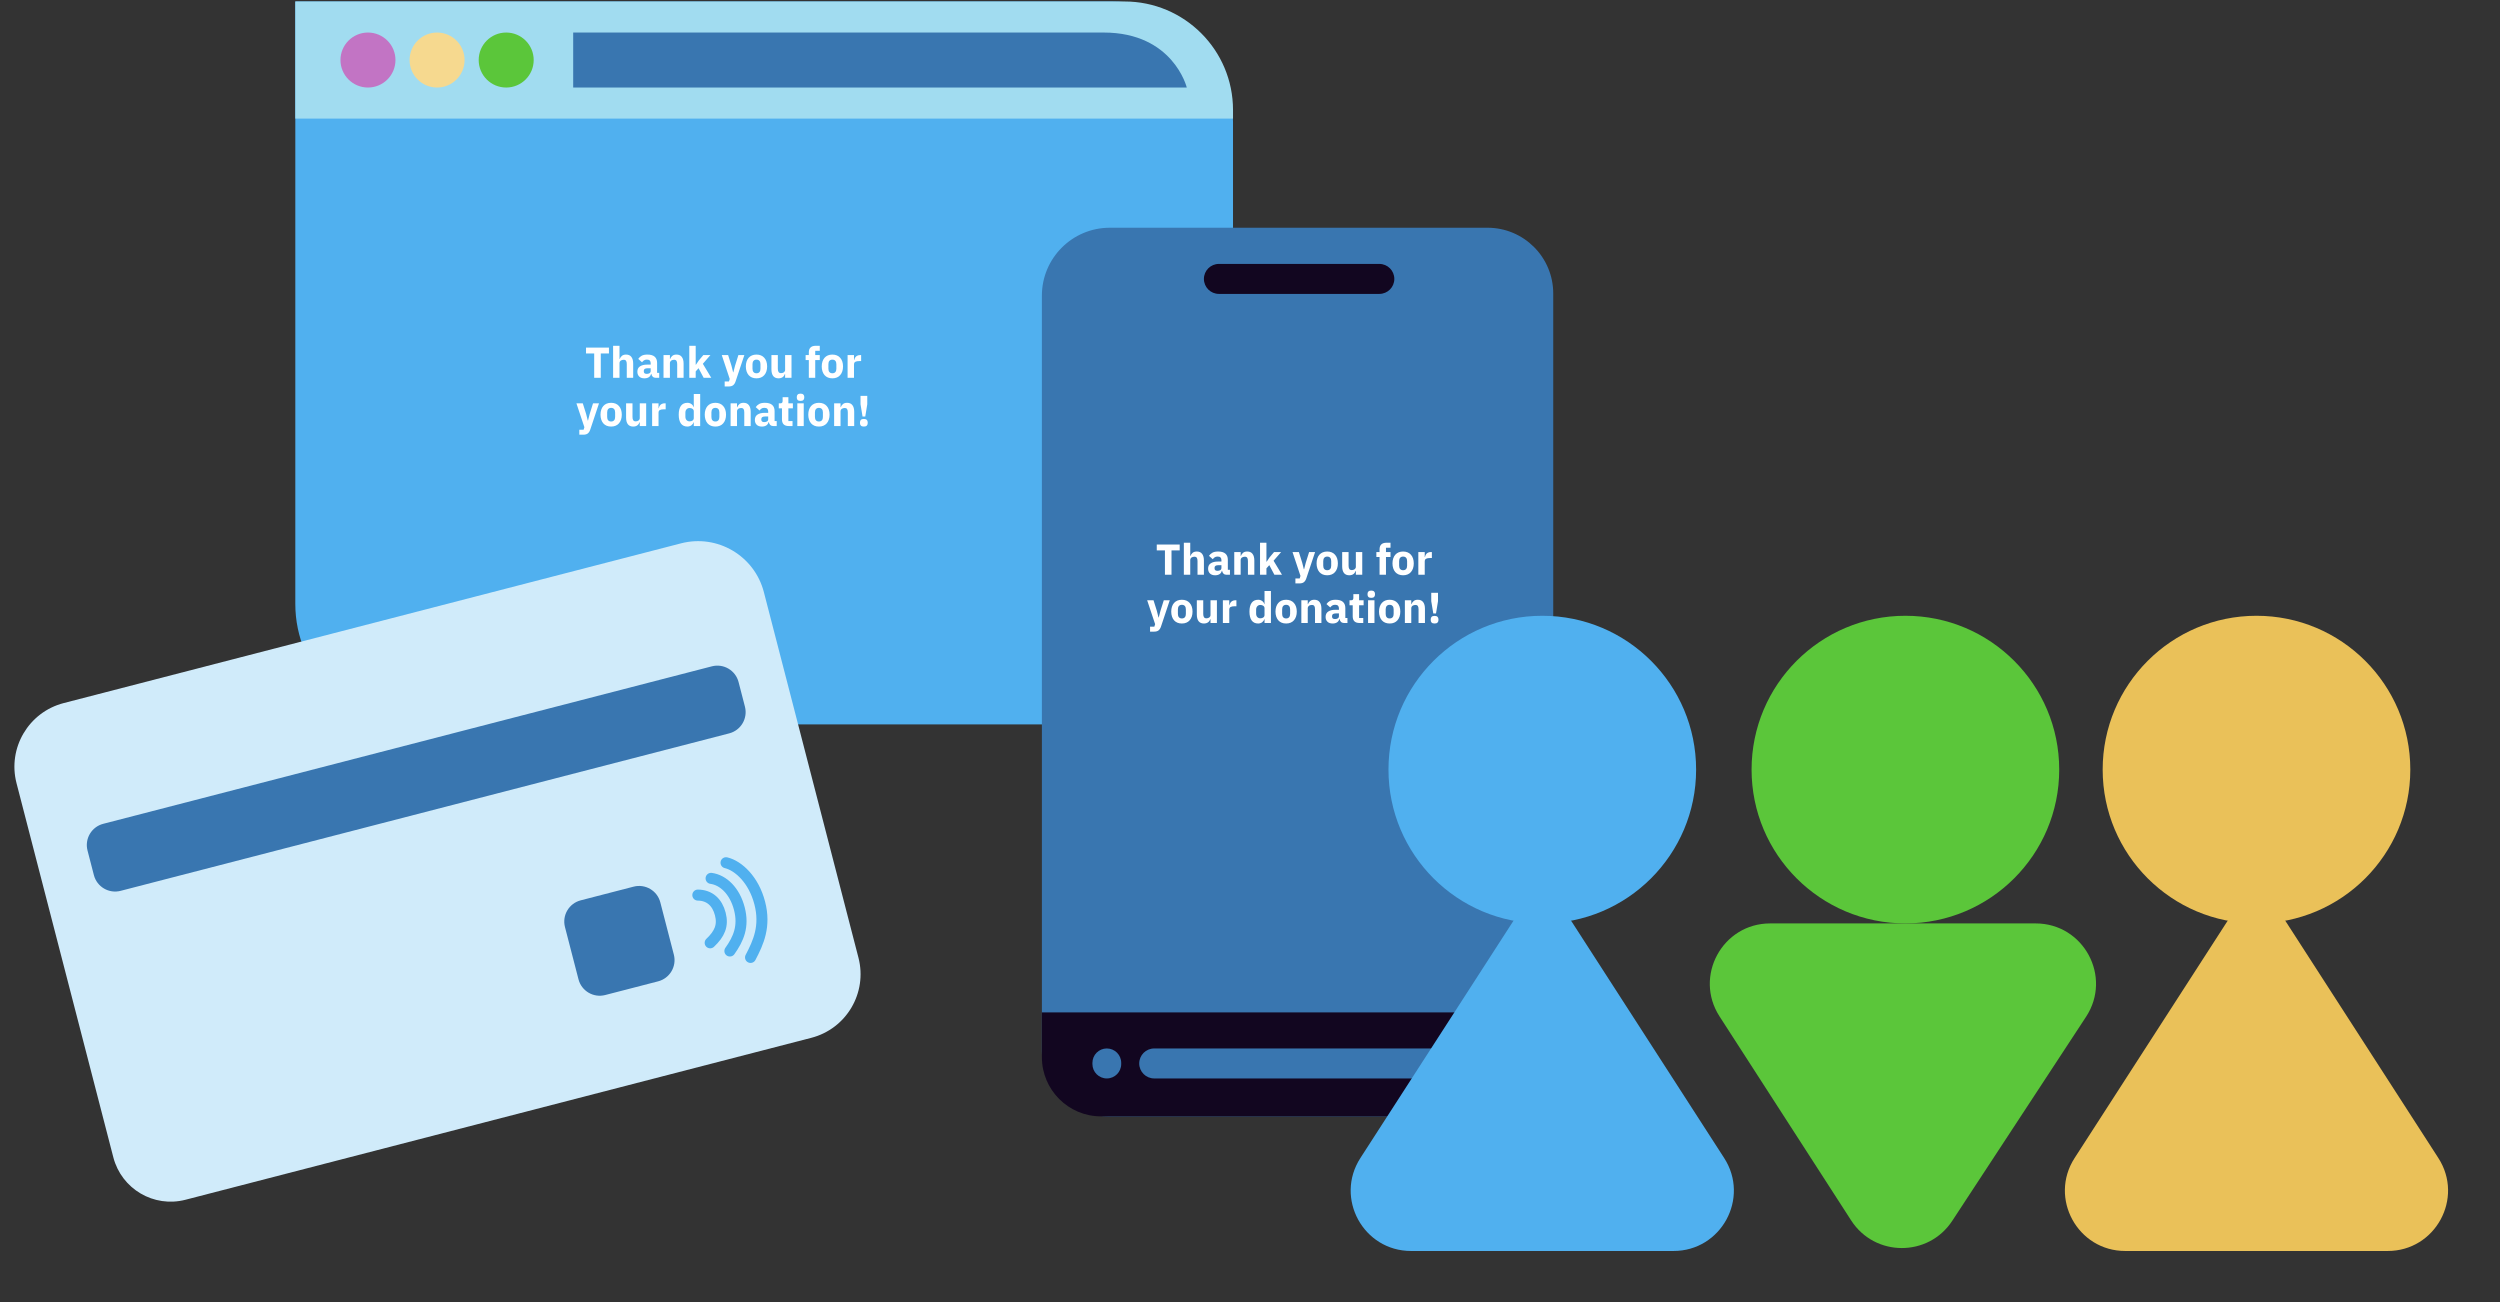
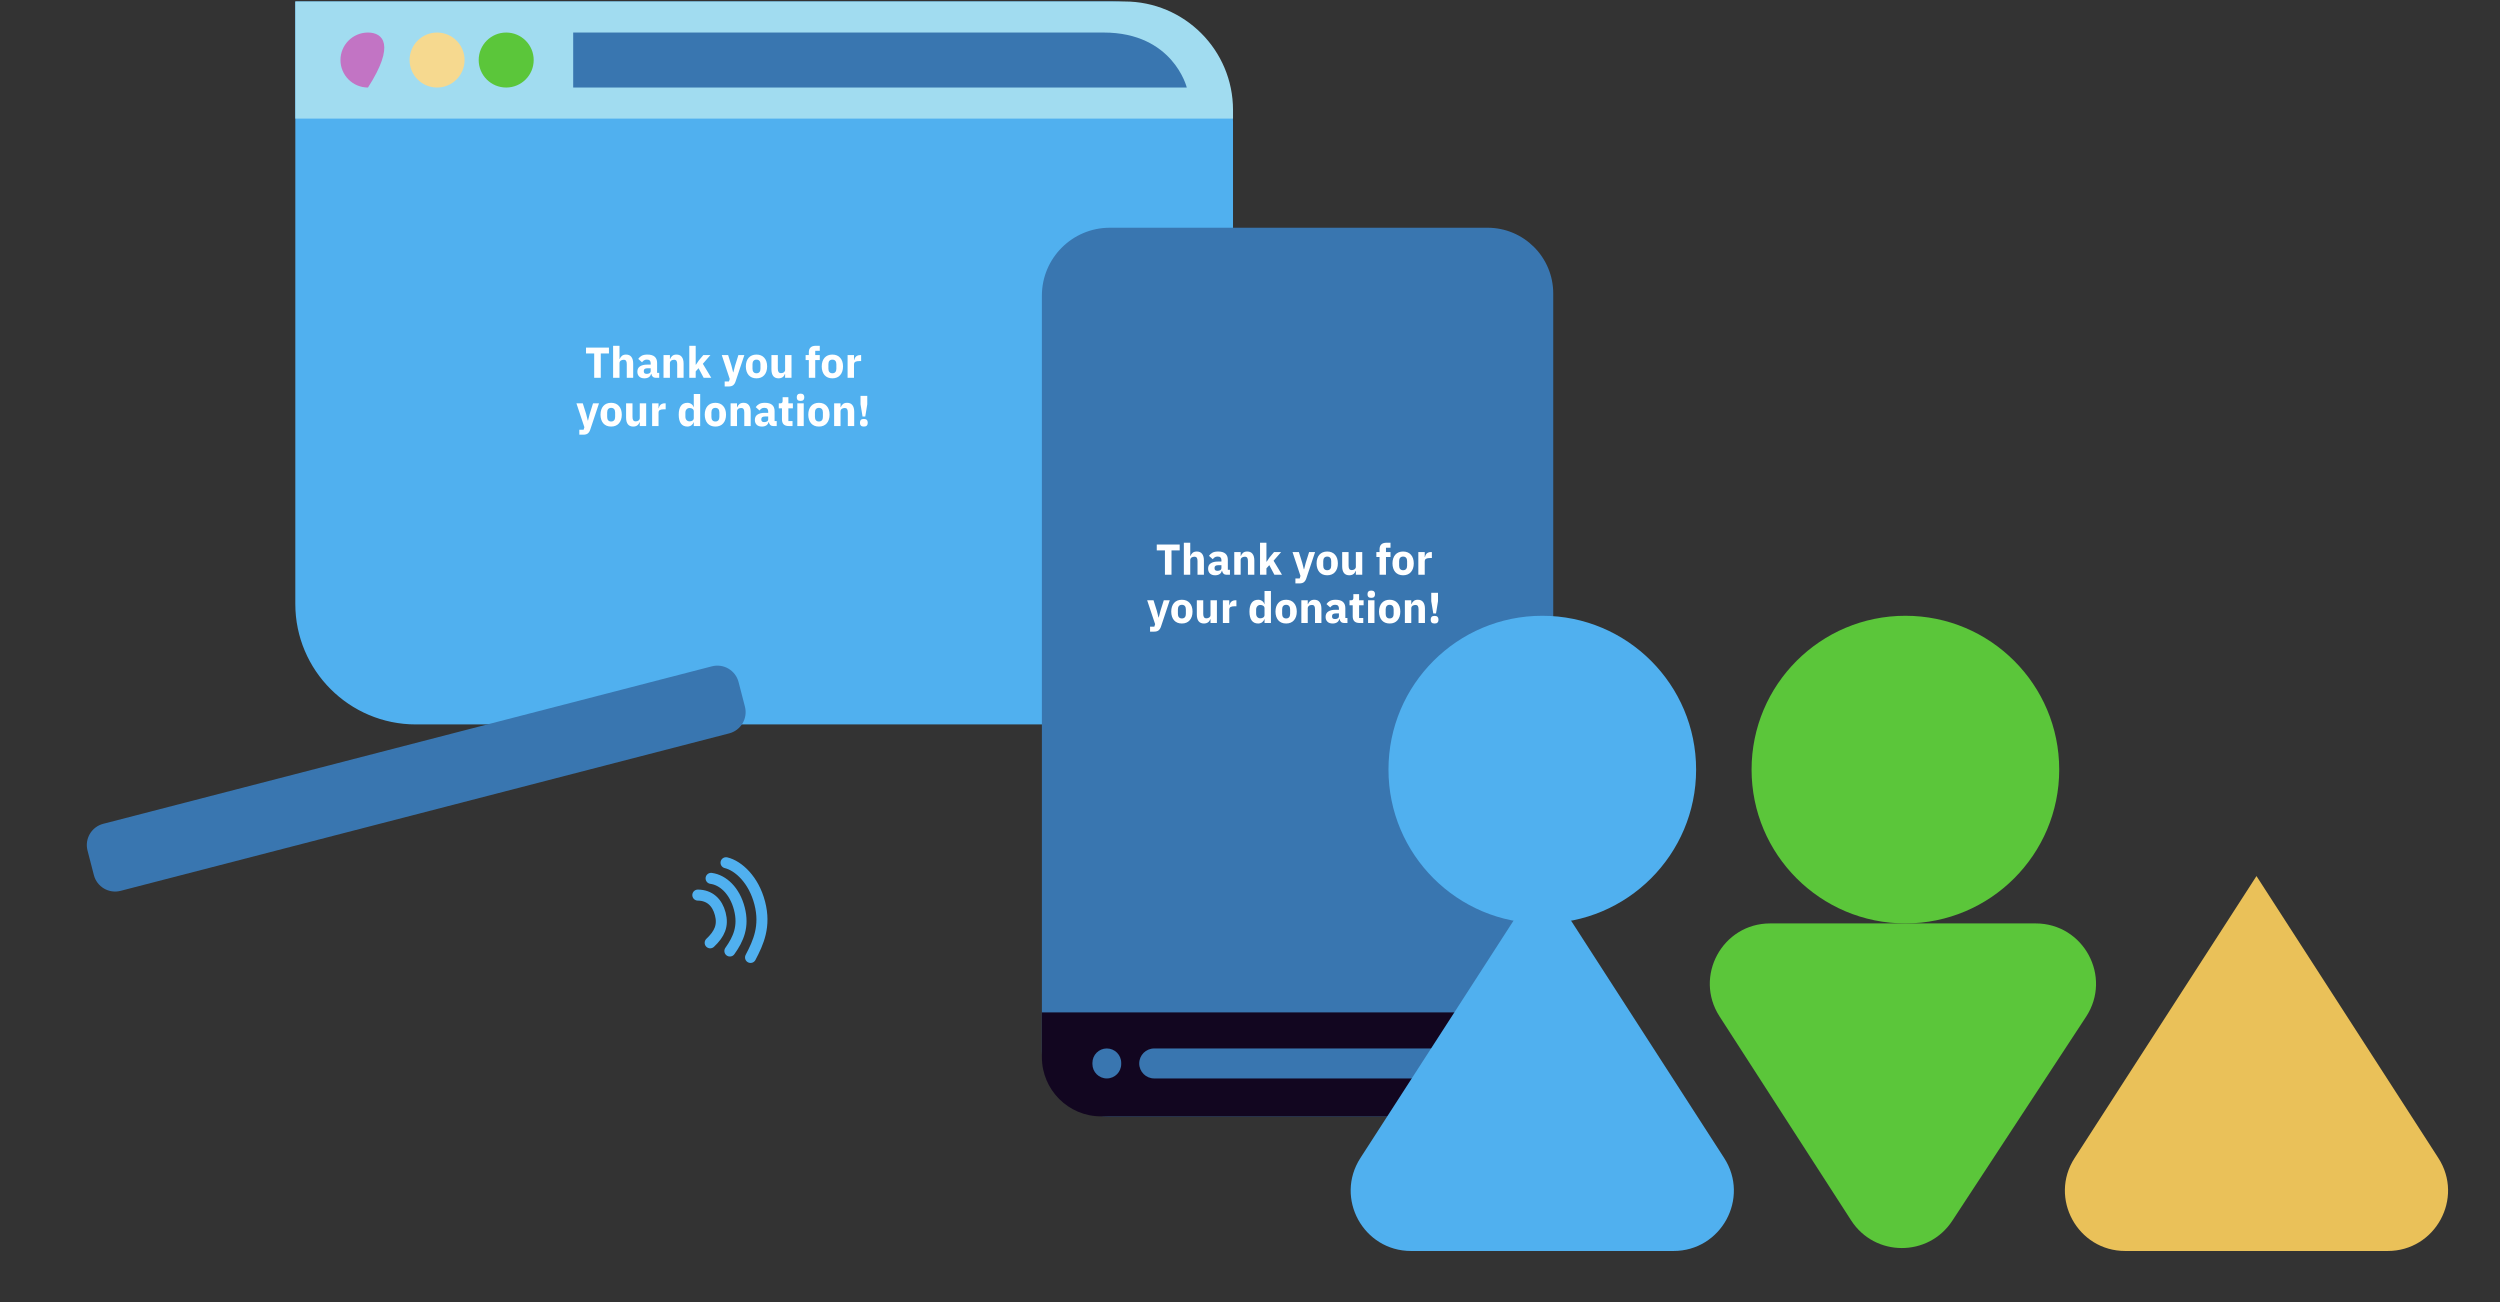
<svg xmlns="http://www.w3.org/2000/svg" width="622" height="324" viewBox="0 0 622 324" fill="none">
  <rect x="0" y="0" width="622" height="324" fill="#333333" stroke="none" />
  <path d="M306.773 30.368L306.773 156.238C306.773 169.493 296.028 180.238 282.773 180.238L103.473 180.238C86.905 180.238 73.473 166.807 73.473 150.238L73.473 0.368L276.773 0.368C293.342 0.368 306.773 13.8 306.773 30.368Z" fill="#50B0EF" />
  <path d="M279.774 0.368L73.474 0.368V29.507L306.774 29.507V27.368C306.774 12.456 294.685 0.368 279.774 0.368Z" fill="#A1DCF0" />
-   <path d="M84.708 14.938C84.708 18.716 87.772 21.779 91.55 21.779C95.329 21.779 98.392 18.716 98.392 14.938C98.392 11.159 95.329 8.096 91.55 8.096C87.772 8.096 84.708 11.159 84.708 14.938Z" fill="#C274C4" />
+   <path d="M84.708 14.938C84.708 18.716 87.772 21.779 91.55 21.779C98.392 11.159 95.329 8.096 91.55 8.096C87.772 8.096 84.708 11.159 84.708 14.938Z" fill="#C274C4" />
  <path d="M101.903 14.938C101.903 18.716 104.966 21.779 108.745 21.779C112.523 21.779 115.586 18.716 115.586 14.938C115.586 11.159 112.523 8.096 108.745 8.096C104.966 8.096 101.903 11.159 101.903 14.938Z" fill="#F6D98F" />
  <path d="M119.098 14.938C119.098 18.716 122.161 21.779 125.94 21.779C129.718 21.779 132.781 18.716 132.781 14.938C132.781 11.159 129.718 8.096 125.94 8.096C122.161 8.096 119.098 11.159 119.098 14.938Z" fill="#5BC63A" />
  <path d="M274.581 8.096L142.609 8.096V21.779L295.271 21.779C295.271 21.779 291.916 8.096 274.581 8.096Z" fill="#3976B0" />
  <path d="M386.445 73.019L386.445 263.028C386.445 271.16 379.853 277.752 371.721 277.752L275.58 277.752C266.545 277.752 259.221 270.427 259.221 261.392L259.221 73.564C259.221 64.228 266.789 56.659 276.126 56.659L370.085 56.659C379.12 56.659 386.445 63.984 386.445 73.019Z" fill="#3976B0" />
  <path d="M273.944 277.752L371.721 277.752C379.853 277.752 386.445 271.16 386.445 263.028L386.445 251.89L259.221 251.89L259.221 263.028C259.221 271.16 265.813 277.752 273.944 277.752Z" fill="#120620" />
-   <path d="M343.179 65.662H303.264C301.203 65.662 299.533 67.333 299.533 69.393C299.533 71.454 301.203 73.124 303.264 73.124H343.179C345.239 73.124 346.909 71.454 346.909 69.393C346.909 67.333 345.239 65.662 343.179 65.662Z" fill="#120620" />
  <path d="M358.76 260.856H287.169C285.109 260.856 283.438 262.527 283.438 264.587C283.438 266.648 285.109 268.318 287.169 268.318H358.76C360.82 268.318 362.49 266.648 362.49 264.587C362.49 262.527 360.82 260.856 358.76 260.856Z" fill="#3976B0" />
  <path d="M278.956 264.738V264.437C278.956 262.459 277.353 260.856 275.375 260.856C273.398 260.856 271.795 262.459 271.795 264.437V264.738C271.795 266.715 273.398 268.318 275.375 268.318C277.353 268.318 278.956 266.715 278.956 264.738Z" fill="#3976B0" />
-   <path d="M372.927 264.738V264.437C372.927 262.459 371.324 260.856 369.347 260.856C367.369 260.856 365.766 262.459 365.766 264.437V264.738C365.766 266.715 367.369 268.318 369.347 268.318C371.324 268.318 372.927 266.715 372.927 264.738Z" fill="#3976B0" />
-   <path d="M201.845 258.213L46.136 298.502C38.264 300.539 30.231 295.808 28.194 287.936L4.111 194.86C1.847 186.113 7.104 177.187 15.851 174.924L169.448 135.181C178.487 132.843 187.71 138.274 190.049 147.313L213.585 238.277C215.848 247.024 210.592 255.95 201.845 258.213Z" fill="#D0EBFA" />
  <path d="M177.111 165.783L25.689 204.963C22.773 205.718 21.021 208.693 21.775 211.609L23.359 217.729C24.113 220.645 27.088 222.397 30.004 221.643L181.427 182.463C184.342 181.708 186.094 178.733 185.34 175.817L183.756 169.697C183.002 166.781 180.027 165.029 177.111 165.783Z" fill="#3976B0" />
-   <path d="M157.644 220.598L144.478 224.005C141.562 224.759 139.81 227.735 140.564 230.65L143.928 243.651C144.682 246.566 147.658 248.318 150.573 247.564L163.74 244.157C166.655 243.403 168.408 240.428 167.653 237.512L164.289 224.512C163.535 221.596 160.56 219.844 157.644 220.598Z" fill="#3976B0" />
  <path d="M173.62 222.698C176.54 222.723 178.458 224.488 179.211 227.397C179.963 230.306 179.044 232.342 176.692 234.572" stroke="#50B0EF" stroke-width="2.745" stroke-linecap="round" stroke-linejoin="round" />
  <path d="M176.918 218.538C179.938 218.945 182.806 221.644 183.952 226.071C185.097 230.498 183.742 233.587 181.595 236.61" stroke="#50B0EF" stroke-width="2.745" stroke-linecap="round" stroke-linejoin="round" />
  <path d="M180.638 214.648C183.745 215.394 187.531 218.9 189.025 224.671C190.518 230.443 188.699 234.482 186.734 238.208" stroke="#50B0EF" stroke-width="2.745" stroke-linecap="round" stroke-linejoin="round" />
  <path d="M338.467 288.113C332.027 298.095 339.193 311.245 351.071 311.245H383.723H416.367C428.245 311.245 435.411 298.096 428.972 288.114L383.723 217.965L338.467 288.113Z" fill="#50B0EF" />
  <path d="M383.723 229.745C404.859 229.745 421.993 212.611 421.993 191.475C421.993 170.339 404.859 153.205 383.723 153.205C362.587 153.205 345.453 170.339 345.453 191.475C345.453 212.611 362.587 229.745 383.723 229.745Z" fill="#50B0EF" />
  <path d="M516.163 288.114C509.724 298.096 516.89 311.245 528.768 311.245H561.412H594.057C605.934 311.245 613.1 298.096 606.662 288.114L561.412 217.965L516.163 288.114Z" fill="#EAC159" />
-   <path d="M561.415 229.745C582.55 229.745 599.685 212.611 599.685 191.475C599.685 170.339 582.55 153.205 561.415 153.205C540.279 153.205 523.145 170.339 523.145 191.475C523.145 212.611 540.279 229.745 561.415 229.745Z" fill="#EAC159" />
  <path d="M519.014 252.971C525.555 242.996 518.399 229.746 506.47 229.746L473.074 229.746L440.422 229.746C428.544 229.746 421.378 242.896 427.818 252.878L460.572 303.648C466.454 312.764 479.771 312.814 485.72 303.741L519.014 252.971Z" fill="#5BC63A" />
  <path d="M474.063 229.745C495.199 229.745 512.333 212.611 512.333 191.475C512.333 170.339 495.199 153.205 474.063 153.205C452.927 153.205 435.793 170.339 435.793 191.475C435.793 212.611 452.927 229.745 474.063 229.745Z" fill="#5BC63A" />
  <path d="M149.472 87.939V94H147.835V87.939H145.801V86.485H151.507V87.939H149.472ZM152.54 86.033H154.133V89.306H154.198C154.298 89.012 154.474 88.757 154.726 88.542C154.977 88.326 155.325 88.219 155.77 88.219C156.351 88.219 156.789 88.412 157.083 88.8C157.385 89.188 157.535 89.74 157.535 90.458V94H155.942V90.587C155.942 90.221 155.885 89.952 155.77 89.78C155.655 89.6 155.45 89.511 155.156 89.511C155.027 89.511 154.901 89.528 154.779 89.564C154.657 89.593 154.546 89.643 154.446 89.715C154.352 89.787 154.277 89.877 154.22 89.984C154.162 90.085 154.133 90.203 154.133 90.34V94H152.54V86.033ZM163.131 94C162.843 94 162.603 93.91 162.409 93.731C162.223 93.551 162.104 93.311 162.054 93.01H161.989C161.903 93.376 161.713 93.656 161.419 93.849C161.124 94.036 160.762 94.129 160.331 94.129C159.764 94.129 159.33 93.978 159.029 93.677C158.727 93.376 158.577 92.977 158.577 92.482C158.577 91.886 158.792 91.445 159.223 91.158C159.66 90.864 160.252 90.716 160.999 90.716H161.892V90.361C161.892 90.088 161.821 89.873 161.677 89.715C161.534 89.55 161.293 89.468 160.956 89.468C160.64 89.468 160.389 89.536 160.202 89.672C160.016 89.808 159.861 89.963 159.739 90.135L158.792 89.295C159.022 88.958 159.309 88.696 159.653 88.509C160.005 88.316 160.479 88.219 161.074 88.219C161.878 88.219 162.481 88.394 162.883 88.746C163.285 89.098 163.486 89.611 163.486 90.286V92.762H164.013V94H163.131ZM160.924 93.02C161.189 93.02 161.415 92.963 161.602 92.848C161.796 92.733 161.892 92.547 161.892 92.288V91.621H161.117C160.493 91.621 160.181 91.832 160.181 92.256V92.417C160.181 92.626 160.245 92.78 160.374 92.88C160.504 92.974 160.687 93.02 160.924 93.02ZM165.083 94V88.348H166.676V89.306H166.741C166.841 89.012 167.017 88.757 167.268 88.542C167.519 88.326 167.868 88.219 168.313 88.219C168.894 88.219 169.332 88.412 169.626 88.8C169.927 89.188 170.078 89.74 170.078 90.458V94H168.485V90.587C168.485 90.221 168.427 89.952 168.313 89.78C168.198 89.6 167.993 89.511 167.699 89.511C167.57 89.511 167.444 89.528 167.322 89.564C167.2 89.593 167.089 89.643 166.988 89.715C166.895 89.787 166.82 89.877 166.762 89.984C166.705 90.085 166.676 90.203 166.676 90.34V94H165.083ZM171.496 86.033H173.089V90.738H173.154L173.854 89.694L174.984 88.348H176.75L174.866 90.512L176.965 94H175.07L173.8 91.61L173.089 92.407V94H171.496V86.033ZM183.71 88.348H185.196L183.021 94.872C182.877 95.31 182.673 95.633 182.407 95.841C182.149 96.049 181.776 96.153 181.287 96.153H180.297V94.915H181.363L181.557 94.291L179.576 88.348H181.158L181.987 90.986L182.396 92.622H182.461L182.881 90.986L183.71 88.348ZM188.214 94.129C187.798 94.129 187.424 94.061 187.094 93.925C186.771 93.788 186.495 93.591 186.265 93.332C186.043 93.074 185.871 92.762 185.749 92.396C185.627 92.03 185.566 91.621 185.566 91.169C185.566 90.716 185.627 90.307 185.749 89.941C185.871 89.575 186.043 89.267 186.265 89.015C186.495 88.757 186.771 88.56 187.094 88.423C187.424 88.287 187.798 88.219 188.214 88.219C188.63 88.219 189 88.287 189.323 88.423C189.653 88.56 189.929 88.757 190.152 89.015C190.382 89.267 190.557 89.575 190.679 89.941C190.801 90.307 190.862 90.716 190.862 91.169C190.862 91.621 190.801 92.03 190.679 92.396C190.557 92.762 190.382 93.074 190.152 93.332C189.929 93.591 189.653 93.788 189.323 93.925C189 94.061 188.63 94.129 188.214 94.129ZM188.214 92.87C188.53 92.87 188.774 92.773 188.946 92.579C189.118 92.385 189.204 92.109 189.204 91.75V90.598C189.204 90.239 189.118 89.963 188.946 89.769C188.774 89.575 188.53 89.478 188.214 89.478C187.898 89.478 187.654 89.575 187.482 89.769C187.31 89.963 187.223 90.239 187.223 90.598V91.75C187.223 92.109 187.31 92.385 187.482 92.579C187.654 92.773 187.898 92.87 188.214 92.87ZM195.335 93.053H195.281C195.231 93.196 195.163 93.332 195.077 93.462C194.998 93.591 194.894 93.706 194.765 93.806C194.635 93.907 194.481 93.986 194.302 94.043C194.129 94.1 193.928 94.129 193.699 94.129C193.117 94.129 192.676 93.939 192.374 93.559C192.08 93.171 191.933 92.618 191.933 91.901V88.348H193.526V91.761C193.526 92.105 193.587 92.371 193.709 92.557C193.831 92.744 194.04 92.837 194.334 92.837C194.456 92.837 194.578 92.819 194.7 92.783C194.822 92.748 194.93 92.697 195.023 92.633C195.116 92.561 195.192 92.475 195.249 92.374C195.306 92.274 195.335 92.155 195.335 92.019V88.348H196.928V94H195.335V93.053ZM201.235 89.586H200.439V88.348H201.235V87.68C201.235 87.135 201.379 86.726 201.666 86.453C201.953 86.173 202.373 86.033 202.925 86.033H203.959V87.271H202.829V88.348H203.959V89.586H202.829V94H201.235V89.586ZM207.096 94.129C206.68 94.129 206.307 94.061 205.977 93.925C205.654 93.788 205.377 93.591 205.148 93.332C204.925 93.074 204.753 92.762 204.631 92.396C204.509 92.03 204.448 91.621 204.448 91.169C204.448 90.716 204.509 90.307 204.631 89.941C204.753 89.575 204.925 89.267 205.148 89.015C205.377 88.757 205.654 88.56 205.977 88.423C206.307 88.287 206.68 88.219 207.096 88.219C207.513 88.219 207.882 88.287 208.205 88.423C208.535 88.56 208.812 88.757 209.034 89.015C209.264 89.267 209.44 89.575 209.562 89.941C209.684 90.307 209.745 90.716 209.745 91.169C209.745 91.621 209.684 92.03 209.562 92.396C209.44 92.762 209.264 93.074 209.034 93.332C208.812 93.591 208.535 93.788 208.205 93.925C207.882 94.061 207.513 94.129 207.096 94.129ZM207.096 92.87C207.412 92.87 207.656 92.773 207.829 92.579C208.001 92.385 208.087 92.109 208.087 91.75V90.598C208.087 90.239 208.001 89.963 207.829 89.769C207.656 89.575 207.412 89.478 207.096 89.478C206.781 89.478 206.537 89.575 206.364 89.769C206.192 89.963 206.106 90.239 206.106 90.598V91.75C206.106 92.109 206.192 92.385 206.364 92.579C206.537 92.773 206.781 92.87 207.096 92.87ZM210.88 94V88.348H212.474V89.575H212.527C212.556 89.417 212.606 89.267 212.678 89.123C212.75 88.972 212.843 88.84 212.958 88.725C213.08 88.61 213.224 88.52 213.389 88.456C213.554 88.384 213.747 88.348 213.97 88.348H214.25V89.834H213.852C213.385 89.834 213.037 89.895 212.807 90.017C212.585 90.139 212.474 90.365 212.474 90.695V94H210.88ZM147.548 100.348H149.034L146.859 106.872C146.716 107.31 146.511 107.633 146.246 107.841C145.987 108.049 145.614 108.153 145.126 108.153H144.135V106.915H145.201L145.395 106.291L143.414 100.348H144.997L145.826 102.986L146.235 104.622H146.299L146.719 102.986L147.548 100.348ZM152.052 106.129C151.636 106.129 151.263 106.061 150.933 105.925C150.61 105.788 150.333 105.591 150.104 105.333C149.881 105.074 149.709 104.762 149.587 104.396C149.465 104.03 149.404 103.621 149.404 103.169C149.404 102.716 149.465 102.307 149.587 101.941C149.709 101.575 149.881 101.267 150.104 101.015C150.333 100.757 150.61 100.56 150.933 100.423C151.263 100.287 151.636 100.219 152.052 100.219C152.469 100.219 152.838 100.287 153.161 100.423C153.491 100.56 153.768 100.757 153.99 101.015C154.22 101.267 154.396 101.575 154.518 101.941C154.64 102.307 154.701 102.716 154.701 103.169C154.701 103.621 154.64 104.03 154.518 104.396C154.396 104.762 154.22 105.074 153.99 105.333C153.768 105.591 153.491 105.788 153.161 105.925C152.838 106.061 152.469 106.129 152.052 106.129ZM152.052 104.87C152.368 104.87 152.612 104.773 152.784 104.579C152.957 104.385 153.043 104.109 153.043 103.75V102.598C153.043 102.239 152.957 101.963 152.784 101.769C152.612 101.575 152.368 101.478 152.052 101.478C151.737 101.478 151.493 101.575 151.32 101.769C151.148 101.963 151.062 102.239 151.062 102.598V103.75C151.062 104.109 151.148 104.385 151.32 104.579C151.493 104.773 151.737 104.87 152.052 104.87ZM159.174 105.053H159.12C159.069 105.196 159.001 105.333 158.915 105.462C158.836 105.591 158.732 105.706 158.603 105.806C158.474 105.907 158.319 105.986 158.14 106.043C157.968 106.1 157.767 106.129 157.537 106.129C156.956 106.129 156.514 105.939 156.213 105.559C155.919 105.171 155.771 104.618 155.771 103.901V100.348H157.365V103.761C157.365 104.105 157.426 104.371 157.548 104.557C157.67 104.744 157.878 104.837 158.172 104.837C158.294 104.837 158.416 104.819 158.538 104.783C158.66 104.748 158.768 104.697 158.861 104.633C158.955 104.561 159.03 104.475 159.087 104.374C159.145 104.274 159.174 104.155 159.174 104.019V100.348H160.767V106H159.174V105.053ZM162.249 106V100.348H163.843V101.575H163.897C163.925 101.417 163.976 101.267 164.047 101.123C164.119 100.972 164.212 100.84 164.327 100.725C164.449 100.61 164.593 100.52 164.758 100.456C164.923 100.384 165.117 100.348 165.339 100.348H165.619V101.834H165.221C164.754 101.834 164.406 101.895 164.176 102.017C163.954 102.139 163.843 102.365 163.843 102.695V106H162.249ZM172.613 105.053H172.559C172.516 105.203 172.448 105.347 172.355 105.483C172.261 105.612 172.146 105.727 172.01 105.828C171.881 105.921 171.73 105.993 171.558 106.043C171.393 106.1 171.221 106.129 171.041 106.129C170.323 106.129 169.782 105.878 169.415 105.376C169.049 104.866 168.866 104.13 168.866 103.169C168.866 102.207 169.049 101.475 169.415 100.972C169.782 100.47 170.323 100.219 171.041 100.219C171.407 100.219 171.73 100.319 172.01 100.52C172.297 100.721 172.48 100.979 172.559 101.295H172.613V98.033H174.206V106H172.613V105.053ZM171.569 104.837C171.87 104.837 172.118 104.766 172.312 104.622C172.512 104.471 172.613 104.267 172.613 104.008V102.34C172.613 102.081 172.512 101.88 172.312 101.737C172.118 101.586 171.87 101.511 171.569 101.511C171.267 101.511 171.016 101.618 170.815 101.834C170.621 102.042 170.524 102.325 170.524 102.684V103.664C170.524 104.023 170.621 104.31 170.815 104.525C171.016 104.733 171.267 104.837 171.569 104.837ZM177.989 106.129C177.573 106.129 177.2 106.061 176.87 105.925C176.547 105.788 176.27 105.591 176.041 105.333C175.818 105.074 175.646 104.762 175.524 104.396C175.402 104.03 175.341 103.621 175.341 103.169C175.341 102.716 175.402 102.307 175.524 101.941C175.646 101.575 175.818 101.267 176.041 101.015C176.27 100.757 176.547 100.56 176.87 100.423C177.2 100.287 177.573 100.219 177.989 100.219C178.406 100.219 178.775 100.287 179.098 100.423C179.429 100.56 179.705 100.757 179.927 101.015C180.157 101.267 180.333 101.575 180.455 101.941C180.577 102.307 180.638 102.716 180.638 103.169C180.638 103.621 180.577 104.03 180.455 104.396C180.333 104.762 180.157 105.074 179.927 105.333C179.705 105.591 179.429 105.788 179.098 105.925C178.775 106.061 178.406 106.129 177.989 106.129ZM177.989 104.87C178.305 104.87 178.549 104.773 178.722 104.579C178.894 104.385 178.98 104.109 178.98 103.75V102.598C178.98 102.239 178.894 101.963 178.722 101.769C178.549 101.575 178.305 101.478 177.989 101.478C177.674 101.478 177.43 101.575 177.257 101.769C177.085 101.963 176.999 102.239 176.999 102.598V103.75C176.999 104.109 177.085 104.385 177.257 104.579C177.43 104.773 177.674 104.87 177.989 104.87ZM181.773 106V100.348H183.367V101.306H183.431C183.532 101.012 183.707 100.757 183.959 100.542C184.21 100.326 184.558 100.219 185.003 100.219C185.584 100.219 186.022 100.412 186.316 100.8C186.618 101.188 186.769 101.74 186.769 102.458V106H185.175V102.587C185.175 102.221 185.118 101.952 185.003 101.78C184.888 101.6 184.684 101.511 184.389 101.511C184.26 101.511 184.135 101.529 184.013 101.564C183.89 101.593 183.779 101.643 183.679 101.715C183.585 101.787 183.51 101.877 183.453 101.984C183.395 102.085 183.367 102.203 183.367 102.34V106H181.773ZM192.364 106C192.077 106 191.836 105.91 191.642 105.731C191.456 105.551 191.337 105.311 191.287 105.01H191.222C191.136 105.376 190.946 105.655 190.652 105.849C190.358 106.036 189.995 106.129 189.565 106.129C188.998 106.129 188.563 105.978 188.262 105.677C187.96 105.376 187.81 104.977 187.81 104.482C187.81 103.886 188.025 103.445 188.456 103.158C188.893 102.864 189.486 102.716 190.232 102.716H191.126V102.361C191.126 102.088 191.054 101.873 190.91 101.715C190.767 101.55 190.526 101.468 190.189 101.468C189.873 101.468 189.622 101.536 189.435 101.672C189.249 101.808 189.094 101.963 188.972 102.135L188.025 101.295C188.255 100.958 188.542 100.696 188.886 100.509C189.238 100.316 189.712 100.219 190.307 100.219C191.111 100.219 191.714 100.395 192.116 100.746C192.518 101.098 192.719 101.611 192.719 102.286V104.762H193.246V106H192.364ZM190.157 105.02C190.422 105.02 190.648 104.963 190.835 104.848C191.029 104.733 191.126 104.547 191.126 104.288V103.621H190.35C189.726 103.621 189.414 103.832 189.414 104.256V104.417C189.414 104.626 189.478 104.78 189.608 104.88C189.737 104.974 189.92 105.02 190.157 105.02ZM196.234 106C195.681 106 195.261 105.86 194.974 105.58C194.694 105.3 194.554 104.891 194.554 104.353V101.586H193.758V100.348H194.156C194.371 100.348 194.518 100.298 194.597 100.197C194.676 100.089 194.716 99.939 194.716 99.745V98.819H196.148V100.348H197.267V101.586H196.148V104.762H197.181V106H196.234ZM199.171 99.745C198.848 99.745 198.611 99.673 198.46 99.53C198.317 99.379 198.245 99.189 198.245 98.959V98.722C198.245 98.493 198.317 98.306 198.46 98.162C198.611 98.012 198.848 97.936 199.171 97.936C199.494 97.936 199.727 98.012 199.871 98.162C200.021 98.306 200.097 98.493 200.097 98.722V98.959C200.097 99.189 200.021 99.379 199.871 99.53C199.727 99.673 199.494 99.745 199.171 99.745ZM198.374 100.348H199.968V106H198.374V100.348ZM203.748 106.129C203.332 106.129 202.958 106.061 202.628 105.925C202.305 105.788 202.029 105.591 201.799 105.333C201.577 105.074 201.404 104.762 201.282 104.396C201.16 104.03 201.099 103.621 201.099 103.169C201.099 102.716 201.16 102.307 201.282 101.941C201.404 101.575 201.577 101.267 201.799 101.015C202.029 100.757 202.305 100.56 202.628 100.423C202.958 100.287 203.332 100.219 203.748 100.219C204.164 100.219 204.534 100.287 204.857 100.423C205.187 100.56 205.463 100.757 205.686 101.015C205.915 101.267 206.091 101.575 206.213 101.941C206.335 102.307 206.396 102.716 206.396 103.169C206.396 103.621 206.335 104.03 206.213 104.396C206.091 104.762 205.915 105.074 205.686 105.333C205.463 105.591 205.187 105.788 204.857 105.925C204.534 106.061 204.164 106.129 203.748 106.129ZM203.748 104.87C204.064 104.87 204.308 104.773 204.48 104.579C204.652 104.385 204.738 104.109 204.738 103.75V102.598C204.738 102.239 204.652 101.963 204.48 101.769C204.308 101.575 204.064 101.478 203.748 101.478C203.432 101.478 203.188 101.575 203.016 101.769C202.844 101.963 202.757 102.239 202.757 102.598V103.75C202.757 104.109 202.844 104.385 203.016 104.579C203.188 104.773 203.432 104.87 203.748 104.87ZM207.532 106V100.348H209.125V101.306H209.19C209.29 101.012 209.466 100.757 209.717 100.542C209.968 100.326 210.316 100.219 210.761 100.219C211.343 100.219 211.781 100.412 212.075 100.8C212.376 101.188 212.527 101.74 212.527 102.458V106H210.934V102.587C210.934 102.221 210.876 101.952 210.761 101.78C210.647 101.6 210.442 101.511 210.148 101.511C210.019 101.511 209.893 101.529 209.771 101.564C209.649 101.593 209.538 101.643 209.437 101.715C209.344 101.787 209.268 101.877 209.211 101.984C209.154 102.085 209.125 102.203 209.125 102.34V106H207.532ZM214.602 103.631L214.096 100.574V98.485H215.775V100.574L215.28 103.631H214.602ZM214.925 106.129C214.58 106.129 214.332 106.05 214.182 105.892C214.038 105.734 213.966 105.541 213.966 105.311V105.053C213.966 104.823 214.038 104.629 214.182 104.471C214.332 104.313 214.58 104.234 214.925 104.234C215.269 104.234 215.513 104.313 215.657 104.471C215.807 104.629 215.883 104.823 215.883 105.053V105.311C215.883 105.541 215.807 105.734 215.657 105.892C215.513 106.05 215.269 106.129 214.925 106.129Z" fill="white" />
  <path d="M291.472 136.939V143H289.835V136.939H287.801V135.485H293.507V136.939H291.472ZM294.54 135.033H296.133V138.306H296.198C296.298 138.012 296.474 137.757 296.726 137.542C296.977 137.326 297.325 137.219 297.77 137.219C298.351 137.219 298.789 137.412 299.083 137.8C299.385 138.188 299.535 138.74 299.535 139.458V143H297.942V139.587C297.942 139.221 297.885 138.952 297.77 138.78C297.655 138.6 297.45 138.511 297.156 138.511C297.027 138.511 296.901 138.529 296.779 138.564C296.657 138.593 296.546 138.643 296.446 138.715C296.352 138.787 296.277 138.877 296.22 138.984C296.162 139.085 296.133 139.203 296.133 139.34V143H294.54V135.033ZM305.131 143C304.843 143 304.603 142.91 304.409 142.731C304.223 142.551 304.104 142.311 304.054 142.01H303.989C303.903 142.376 303.713 142.655 303.419 142.849C303.124 143.036 302.762 143.129 302.331 143.129C301.764 143.129 301.33 142.978 301.029 142.677C300.727 142.376 300.577 141.977 300.577 141.482C300.577 140.886 300.792 140.445 301.223 140.158C301.66 139.864 302.252 139.716 302.999 139.716H303.892V139.361C303.892 139.088 303.821 138.873 303.677 138.715C303.534 138.55 303.293 138.468 302.956 138.468C302.64 138.468 302.389 138.536 302.202 138.672C302.016 138.808 301.861 138.963 301.739 139.135L300.792 138.295C301.022 137.958 301.309 137.696 301.653 137.509C302.005 137.316 302.479 137.219 303.074 137.219C303.878 137.219 304.481 137.395 304.883 137.746C305.285 138.098 305.486 138.611 305.486 139.286V141.762H306.013V143H305.131ZM302.924 142.02C303.189 142.02 303.415 141.963 303.602 141.848C303.796 141.733 303.892 141.547 303.892 141.288V140.621H303.117C302.493 140.621 302.181 140.832 302.181 141.256V141.417C302.181 141.626 302.245 141.78 302.374 141.88C302.504 141.974 302.687 142.02 302.924 142.02ZM307.083 143V137.348H308.676V138.306H308.741C308.841 138.012 309.017 137.757 309.268 137.542C309.519 137.326 309.868 137.219 310.313 137.219C310.894 137.219 311.332 137.412 311.626 137.8C311.927 138.188 312.078 138.74 312.078 139.458V143H310.485V139.587C310.485 139.221 310.427 138.952 310.313 138.78C310.198 138.6 309.993 138.511 309.699 138.511C309.57 138.511 309.444 138.529 309.322 138.564C309.2 138.593 309.089 138.643 308.988 138.715C308.895 138.787 308.82 138.877 308.762 138.984C308.705 139.085 308.676 139.203 308.676 139.34V143H307.083ZM313.496 135.033H315.089V139.738H315.154L315.854 138.694L316.984 137.348H318.75L316.866 139.512L318.965 143H317.07L315.8 140.61L315.089 141.407V143H313.496V135.033ZM325.71 137.348H327.196L325.021 143.872C324.877 144.31 324.673 144.633 324.407 144.841C324.149 145.049 323.776 145.153 323.287 145.153H322.297V143.915H323.363L323.557 143.291L321.576 137.348H323.158L323.987 139.986L324.396 141.622H324.461L324.881 139.986L325.71 137.348ZM330.214 143.129C329.798 143.129 329.424 143.061 329.094 142.925C328.771 142.788 328.495 142.591 328.265 142.333C328.043 142.074 327.871 141.762 327.749 141.396C327.627 141.03 327.566 140.621 327.566 140.169C327.566 139.716 327.627 139.307 327.749 138.941C327.871 138.575 328.043 138.267 328.265 138.015C328.495 137.757 328.771 137.56 329.094 137.423C329.424 137.287 329.798 137.219 330.214 137.219C330.63 137.219 331 137.287 331.323 137.423C331.653 137.56 331.929 137.757 332.152 138.015C332.382 138.267 332.557 138.575 332.679 138.941C332.801 139.307 332.862 139.716 332.862 140.169C332.862 140.621 332.801 141.03 332.679 141.396C332.557 141.762 332.382 142.074 332.152 142.333C331.929 142.591 331.653 142.788 331.323 142.925C331 143.061 330.63 143.129 330.214 143.129ZM330.214 141.87C330.53 141.87 330.774 141.773 330.946 141.579C331.118 141.385 331.204 141.109 331.204 140.75V139.598C331.204 139.239 331.118 138.963 330.946 138.769C330.774 138.575 330.53 138.478 330.214 138.478C329.898 138.478 329.654 138.575 329.482 138.769C329.31 138.963 329.223 139.239 329.223 139.598V140.75C329.223 141.109 329.31 141.385 329.482 141.579C329.654 141.773 329.898 141.87 330.214 141.87ZM337.335 142.053H337.281C337.231 142.196 337.163 142.333 337.077 142.462C336.998 142.591 336.894 142.706 336.765 142.806C336.635 142.907 336.481 142.986 336.302 143.043C336.129 143.1 335.928 143.129 335.699 143.129C335.117 143.129 334.676 142.939 334.374 142.559C334.08 142.171 333.933 141.618 333.933 140.901V137.348H335.526V140.761C335.526 141.105 335.587 141.371 335.709 141.557C335.831 141.744 336.04 141.837 336.334 141.837C336.456 141.837 336.578 141.819 336.7 141.783C336.822 141.748 336.93 141.697 337.023 141.633C337.116 141.561 337.192 141.475 337.249 141.374C337.306 141.274 337.335 141.155 337.335 141.019V137.348H338.928V143H337.335V142.053ZM343.235 138.586H342.439V137.348H343.235V136.68C343.235 136.135 343.379 135.726 343.666 135.453C343.953 135.173 344.373 135.033 344.925 135.033H345.959V136.271H344.829V137.348H345.959V138.586H344.829V143H343.235V138.586ZM349.096 143.129C348.68 143.129 348.307 143.061 347.977 142.925C347.654 142.788 347.377 142.591 347.148 142.333C346.925 142.074 346.753 141.762 346.631 141.396C346.509 141.03 346.448 140.621 346.448 140.169C346.448 139.716 346.509 139.307 346.631 138.941C346.753 138.575 346.925 138.267 347.148 138.015C347.377 137.757 347.654 137.56 347.977 137.423C348.307 137.287 348.68 137.219 349.096 137.219C349.513 137.219 349.882 137.287 350.205 137.423C350.535 137.56 350.812 137.757 351.034 138.015C351.264 138.267 351.44 138.575 351.562 138.941C351.684 139.307 351.745 139.716 351.745 140.169C351.745 140.621 351.684 141.03 351.562 141.396C351.44 141.762 351.264 142.074 351.034 142.333C350.812 142.591 350.535 142.788 350.205 142.925C349.882 143.061 349.513 143.129 349.096 143.129ZM349.096 141.87C349.412 141.87 349.656 141.773 349.829 141.579C350.001 141.385 350.087 141.109 350.087 140.75V139.598C350.087 139.239 350.001 138.963 349.829 138.769C349.656 138.575 349.412 138.478 349.096 138.478C348.781 138.478 348.537 138.575 348.364 138.769C348.192 138.963 348.106 139.239 348.106 139.598V140.75C348.106 141.109 348.192 141.385 348.364 141.579C348.537 141.773 348.781 141.87 349.096 141.87ZM352.88 143V137.348H354.474V138.575H354.527C354.556 138.417 354.606 138.267 354.678 138.123C354.75 137.972 354.843 137.84 354.958 137.725C355.08 137.61 355.224 137.52 355.389 137.456C355.554 137.384 355.747 137.348 355.97 137.348H356.25V138.834H355.852C355.385 138.834 355.037 138.895 354.807 139.017C354.585 139.139 354.474 139.365 354.474 139.695V143H352.88ZM289.548 149.348H291.034L288.859 155.872C288.716 156.31 288.511 156.633 288.246 156.841C287.987 157.049 287.614 157.153 287.126 157.153H286.135V155.915H287.201L287.395 155.291L285.414 149.348H286.997L287.826 151.986L288.235 153.622H288.299L288.719 151.986L289.548 149.348ZM294.052 155.129C293.636 155.129 293.263 155.061 292.933 154.925C292.61 154.788 292.333 154.591 292.104 154.333C291.881 154.074 291.709 153.762 291.587 153.396C291.465 153.03 291.404 152.621 291.404 152.169C291.404 151.716 291.465 151.307 291.587 150.941C291.709 150.575 291.881 150.267 292.104 150.015C292.333 149.757 292.61 149.56 292.933 149.423C293.263 149.287 293.636 149.219 294.052 149.219C294.469 149.219 294.838 149.287 295.161 149.423C295.491 149.56 295.768 149.757 295.99 150.015C296.22 150.267 296.396 150.575 296.518 150.941C296.64 151.307 296.701 151.716 296.701 152.169C296.701 152.621 296.64 153.03 296.518 153.396C296.396 153.762 296.22 154.074 295.99 154.333C295.768 154.591 295.491 154.788 295.161 154.925C294.838 155.061 294.469 155.129 294.052 155.129ZM294.052 153.87C294.368 153.87 294.612 153.773 294.784 153.579C294.957 153.385 295.043 153.109 295.043 152.75V151.598C295.043 151.239 294.957 150.963 294.784 150.769C294.612 150.575 294.368 150.478 294.052 150.478C293.737 150.478 293.493 150.575 293.32 150.769C293.148 150.963 293.062 151.239 293.062 151.598V152.75C293.062 153.109 293.148 153.385 293.32 153.579C293.493 153.773 293.737 153.87 294.052 153.87ZM301.174 154.053H301.12C301.069 154.196 301.001 154.333 300.915 154.462C300.836 154.591 300.732 154.706 300.603 154.806C300.474 154.907 300.319 154.986 300.14 155.043C299.968 155.1 299.767 155.129 299.537 155.129C298.956 155.129 298.514 154.939 298.213 154.559C297.919 154.171 297.771 153.618 297.771 152.901V149.348H299.365V152.761C299.365 153.105 299.426 153.371 299.548 153.557C299.67 153.744 299.878 153.837 300.172 153.837C300.294 153.837 300.416 153.819 300.538 153.783C300.66 153.748 300.768 153.697 300.861 153.633C300.955 153.561 301.03 153.475 301.087 153.374C301.145 153.274 301.174 153.155 301.174 153.019V149.348H302.767V155H301.174V154.053ZM304.249 155V149.348H305.843V150.575H305.897C305.925 150.417 305.976 150.267 306.047 150.123C306.119 149.972 306.212 149.84 306.327 149.725C306.449 149.61 306.593 149.52 306.758 149.456C306.923 149.384 307.117 149.348 307.339 149.348H307.619V150.834H307.221C306.754 150.834 306.406 150.895 306.176 151.017C305.954 151.139 305.843 151.365 305.843 151.695V155H304.249ZM314.613 154.053H314.559C314.516 154.203 314.448 154.347 314.355 154.483C314.261 154.612 314.146 154.727 314.01 154.828C313.881 154.921 313.73 154.993 313.558 155.043C313.393 155.1 313.221 155.129 313.041 155.129C312.323 155.129 311.782 154.878 311.415 154.376C311.049 153.866 310.866 153.13 310.866 152.169C310.866 151.207 311.049 150.475 311.415 149.972C311.782 149.47 312.323 149.219 313.041 149.219C313.407 149.219 313.73 149.319 314.01 149.52C314.297 149.721 314.48 149.979 314.559 150.295H314.613V147.033H316.206V155H314.613V154.053ZM313.569 153.837C313.87 153.837 314.118 153.766 314.312 153.622C314.512 153.471 314.613 153.267 314.613 153.008V151.34C314.613 151.081 314.512 150.88 314.312 150.737C314.118 150.586 313.87 150.511 313.569 150.511C313.267 150.511 313.016 150.618 312.815 150.834C312.621 151.042 312.524 151.325 312.524 151.684V152.664C312.524 153.023 312.621 153.31 312.815 153.525C313.016 153.733 313.267 153.837 313.569 153.837ZM319.989 155.129C319.573 155.129 319.2 155.061 318.87 154.925C318.547 154.788 318.27 154.591 318.041 154.333C317.818 154.074 317.646 153.762 317.524 153.396C317.402 153.03 317.341 152.621 317.341 152.169C317.341 151.716 317.402 151.307 317.524 150.941C317.646 150.575 317.818 150.267 318.041 150.015C318.27 149.757 318.547 149.56 318.87 149.423C319.2 149.287 319.573 149.219 319.989 149.219C320.406 149.219 320.775 149.287 321.098 149.423C321.429 149.56 321.705 149.757 321.927 150.015C322.157 150.267 322.333 150.575 322.455 150.941C322.577 151.307 322.638 151.716 322.638 152.169C322.638 152.621 322.577 153.03 322.455 153.396C322.333 153.762 322.157 154.074 321.927 154.333C321.705 154.591 321.429 154.788 321.098 154.925C320.775 155.061 320.406 155.129 319.989 155.129ZM319.989 153.87C320.305 153.87 320.549 153.773 320.722 153.579C320.894 153.385 320.98 153.109 320.98 152.75V151.598C320.98 151.239 320.894 150.963 320.722 150.769C320.549 150.575 320.305 150.478 319.989 150.478C319.674 150.478 319.43 150.575 319.257 150.769C319.085 150.963 318.999 151.239 318.999 151.598V152.75C318.999 153.109 319.085 153.385 319.257 153.579C319.43 153.773 319.674 153.87 319.989 153.87ZM323.773 155V149.348H325.367V150.306H325.431C325.532 150.012 325.707 149.757 325.959 149.542C326.21 149.326 326.558 149.219 327.003 149.219C327.584 149.219 328.022 149.412 328.316 149.8C328.618 150.188 328.769 150.74 328.769 151.458V155H327.175V151.587C327.175 151.221 327.118 150.952 327.003 150.78C326.888 150.6 326.684 150.511 326.389 150.511C326.26 150.511 326.135 150.529 326.013 150.564C325.89 150.593 325.779 150.643 325.679 150.715C325.585 150.787 325.51 150.877 325.453 150.984C325.395 151.085 325.367 151.203 325.367 151.34V155H323.773ZM334.364 155C334.077 155 333.836 154.91 333.642 154.731C333.456 154.551 333.337 154.311 333.287 154.01H333.222C333.136 154.376 332.946 154.655 332.652 154.849C332.358 155.036 331.995 155.129 331.565 155.129C330.998 155.129 330.563 154.978 330.262 154.677C329.96 154.376 329.81 153.977 329.81 153.482C329.81 152.886 330.025 152.445 330.456 152.158C330.893 151.864 331.486 151.716 332.232 151.716H333.126V151.361C333.126 151.088 333.054 150.873 332.91 150.715C332.767 150.55 332.526 150.468 332.189 150.468C331.873 150.468 331.622 150.536 331.435 150.672C331.249 150.808 331.094 150.963 330.972 151.135L330.025 150.295C330.255 149.958 330.542 149.696 330.886 149.509C331.238 149.316 331.712 149.219 332.307 149.219C333.111 149.219 333.714 149.395 334.116 149.746C334.518 150.098 334.719 150.611 334.719 151.286V153.762H335.246V155H334.364ZM332.157 154.02C332.422 154.02 332.648 153.963 332.835 153.848C333.029 153.733 333.126 153.547 333.126 153.288V152.621H332.35C331.726 152.621 331.414 152.832 331.414 153.256V153.417C331.414 153.626 331.478 153.78 331.608 153.88C331.737 153.974 331.92 154.02 332.157 154.02ZM338.234 155C337.681 155 337.261 154.86 336.974 154.58C336.694 154.3 336.554 153.891 336.554 153.353V150.586H335.758V149.348H336.156C336.371 149.348 336.518 149.298 336.597 149.197C336.676 149.089 336.716 148.939 336.716 148.745V147.819H338.148V149.348H339.267V150.586H338.148V153.762H339.181V155H338.234ZM341.171 148.745C340.848 148.745 340.611 148.673 340.46 148.53C340.317 148.379 340.245 148.189 340.245 147.959V147.722C340.245 147.493 340.317 147.306 340.46 147.162C340.611 147.012 340.848 146.936 341.171 146.936C341.494 146.936 341.727 147.012 341.871 147.162C342.021 147.306 342.097 147.493 342.097 147.722V147.959C342.097 148.189 342.021 148.379 341.871 148.53C341.727 148.673 341.494 148.745 341.171 148.745ZM340.374 149.348H341.968V155H340.374V149.348ZM345.748 155.129C345.332 155.129 344.958 155.061 344.628 154.925C344.305 154.788 344.029 154.591 343.799 154.333C343.577 154.074 343.404 153.762 343.282 153.396C343.16 153.03 343.099 152.621 343.099 152.169C343.099 151.716 343.16 151.307 343.282 150.941C343.404 150.575 343.577 150.267 343.799 150.015C344.029 149.757 344.305 149.56 344.628 149.423C344.958 149.287 345.332 149.219 345.748 149.219C346.164 149.219 346.534 149.287 346.857 149.423C347.187 149.56 347.463 149.757 347.686 150.015C347.915 150.267 348.091 150.575 348.213 150.941C348.335 151.307 348.396 151.716 348.396 152.169C348.396 152.621 348.335 153.03 348.213 153.396C348.091 153.762 347.915 154.074 347.686 154.333C347.463 154.591 347.187 154.788 346.857 154.925C346.534 155.061 346.164 155.129 345.748 155.129ZM345.748 153.87C346.064 153.87 346.308 153.773 346.48 153.579C346.652 153.385 346.738 153.109 346.738 152.75V151.598C346.738 151.239 346.652 150.963 346.48 150.769C346.308 150.575 346.064 150.478 345.748 150.478C345.432 150.478 345.188 150.575 345.016 150.769C344.844 150.963 344.757 151.239 344.757 151.598V152.75C344.757 153.109 344.844 153.385 345.016 153.579C345.188 153.773 345.432 153.87 345.748 153.87ZM349.532 155V149.348H351.125V150.306H351.19C351.29 150.012 351.466 149.757 351.717 149.542C351.968 149.326 352.316 149.219 352.761 149.219C353.343 149.219 353.781 149.412 354.075 149.8C354.376 150.188 354.527 150.74 354.527 151.458V155H352.934V151.587C352.934 151.221 352.876 150.952 352.761 150.78C352.647 150.6 352.442 150.511 352.148 150.511C352.019 150.511 351.893 150.529 351.771 150.564C351.649 150.593 351.538 150.643 351.437 150.715C351.344 150.787 351.268 150.877 351.211 150.984C351.154 151.085 351.125 151.203 351.125 151.34V155H349.532ZM356.602 152.631L356.096 149.574V147.485H357.775V149.574L357.28 152.631H356.602ZM356.925 155.129C356.58 155.129 356.332 155.05 356.182 154.892C356.038 154.734 355.966 154.541 355.966 154.311V154.053C355.966 153.823 356.038 153.629 356.182 153.471C356.332 153.313 356.58 153.234 356.925 153.234C357.269 153.234 357.513 153.313 357.657 153.471C357.807 153.629 357.883 153.823 357.883 154.053V154.311C357.883 154.541 357.807 154.734 357.657 154.892C357.513 155.05 357.269 155.129 356.925 155.129Z" fill="white" />
</svg>